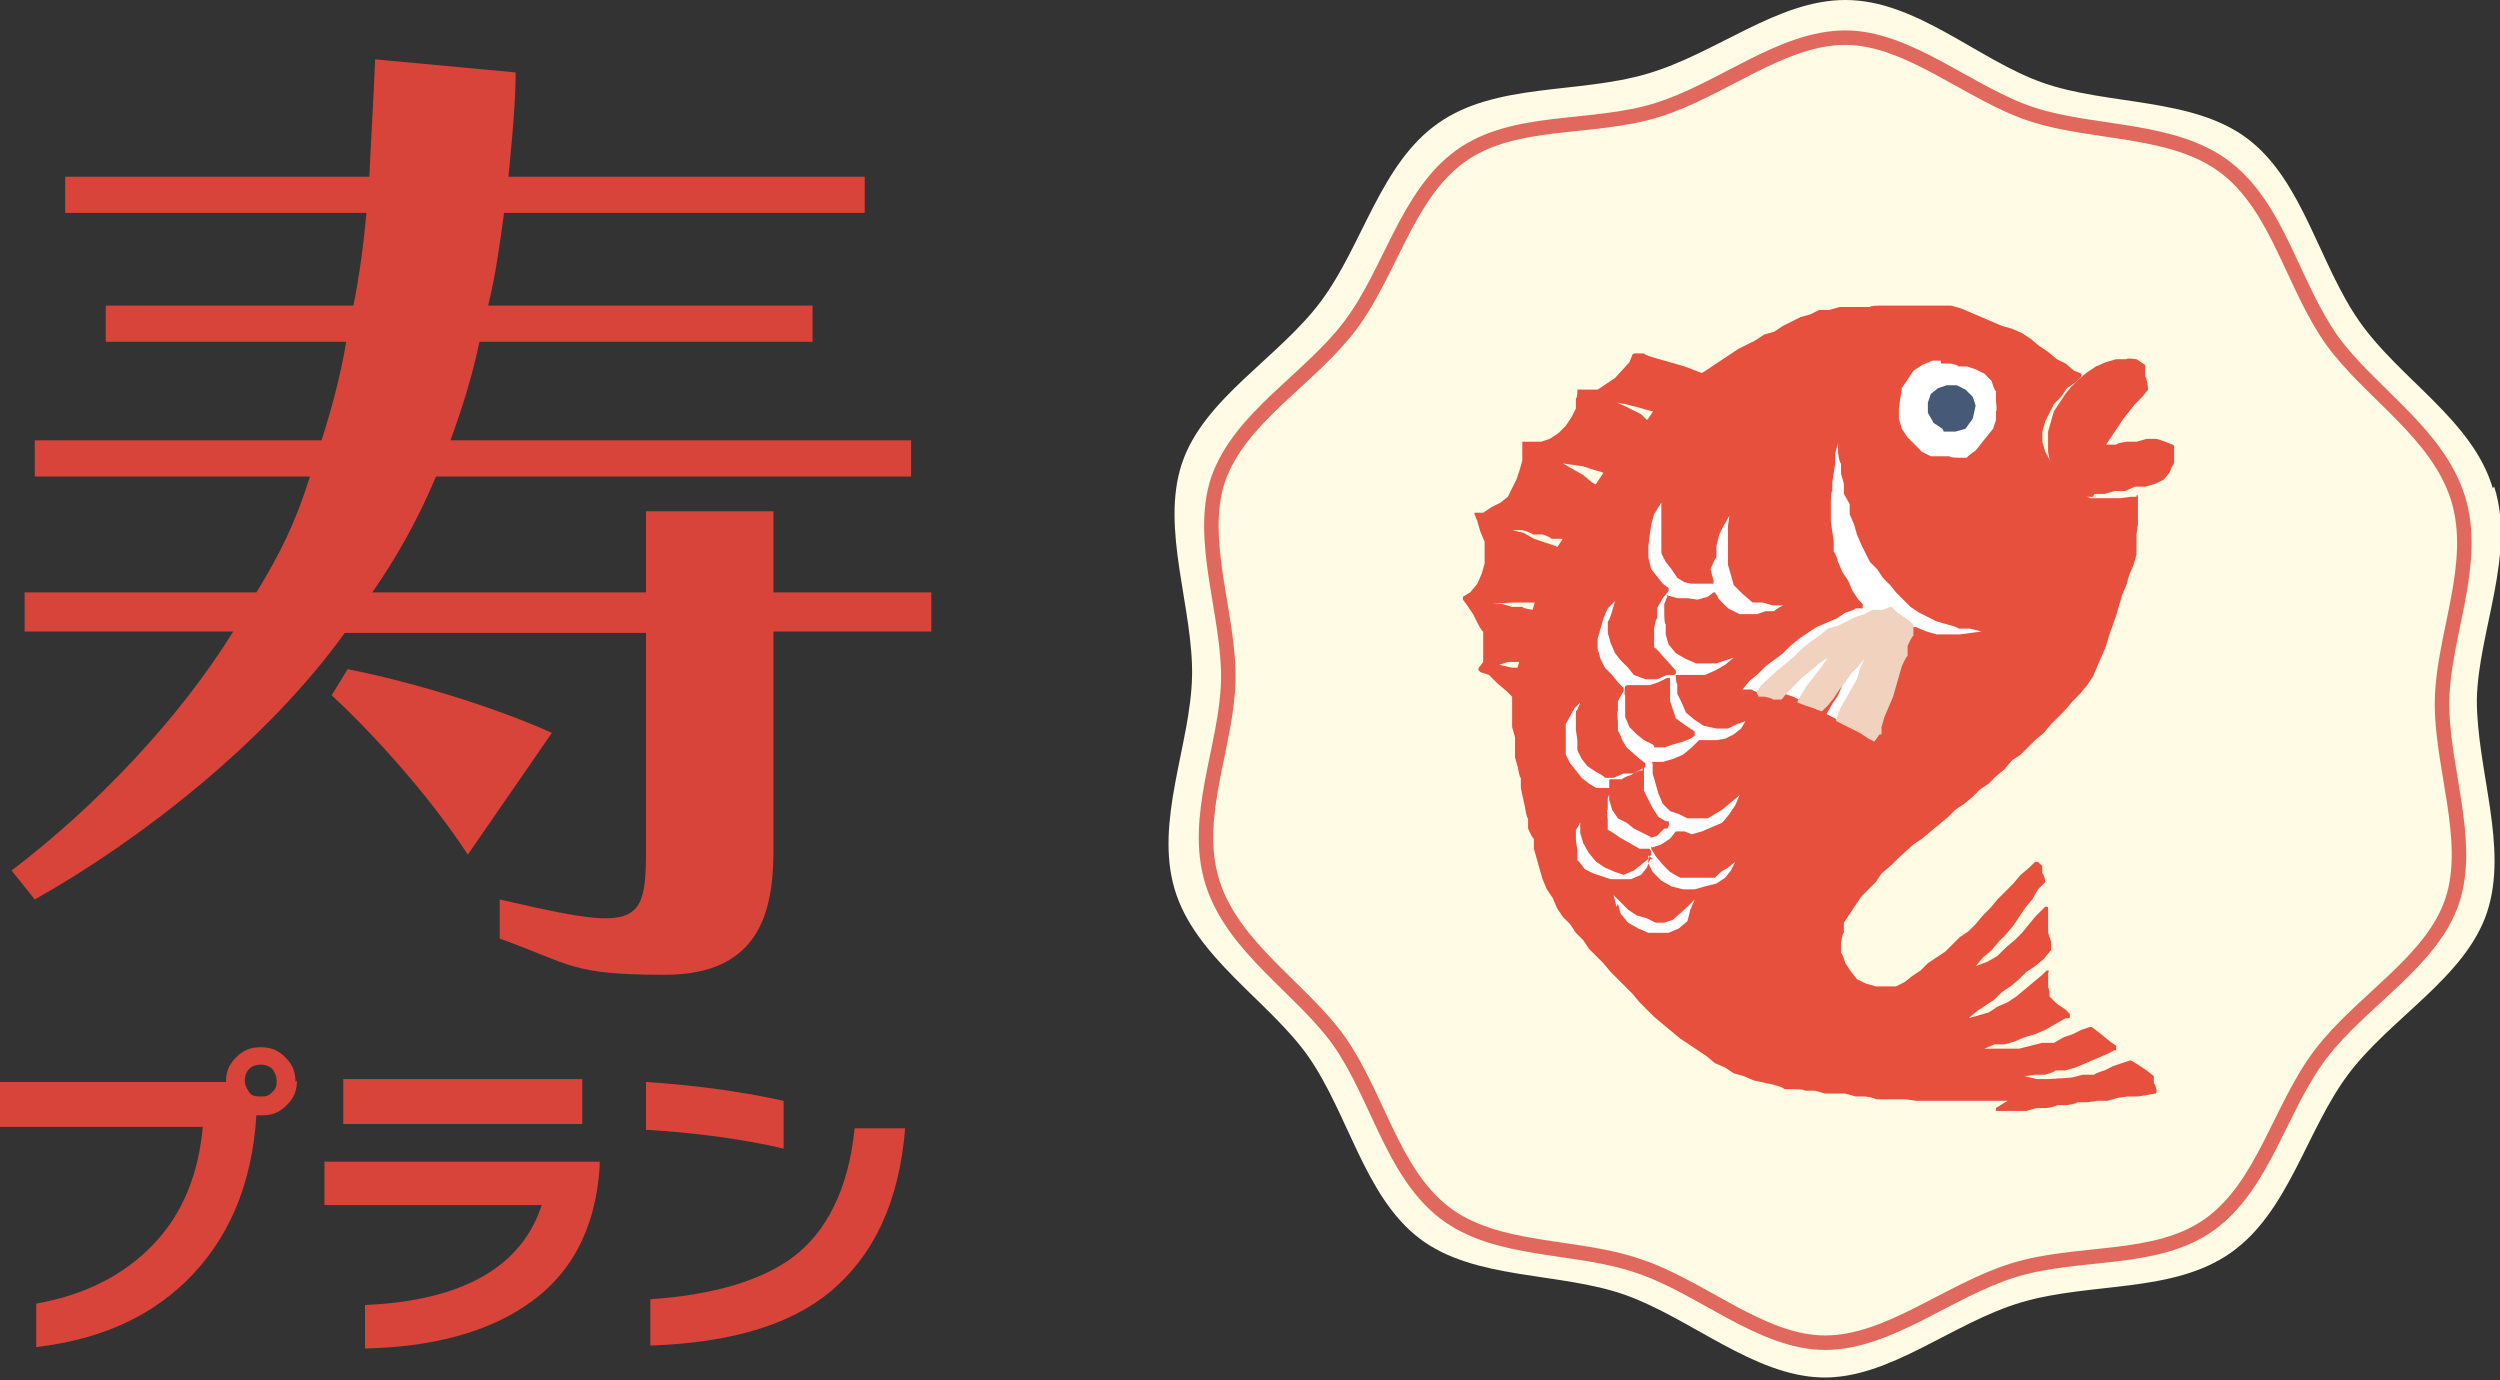
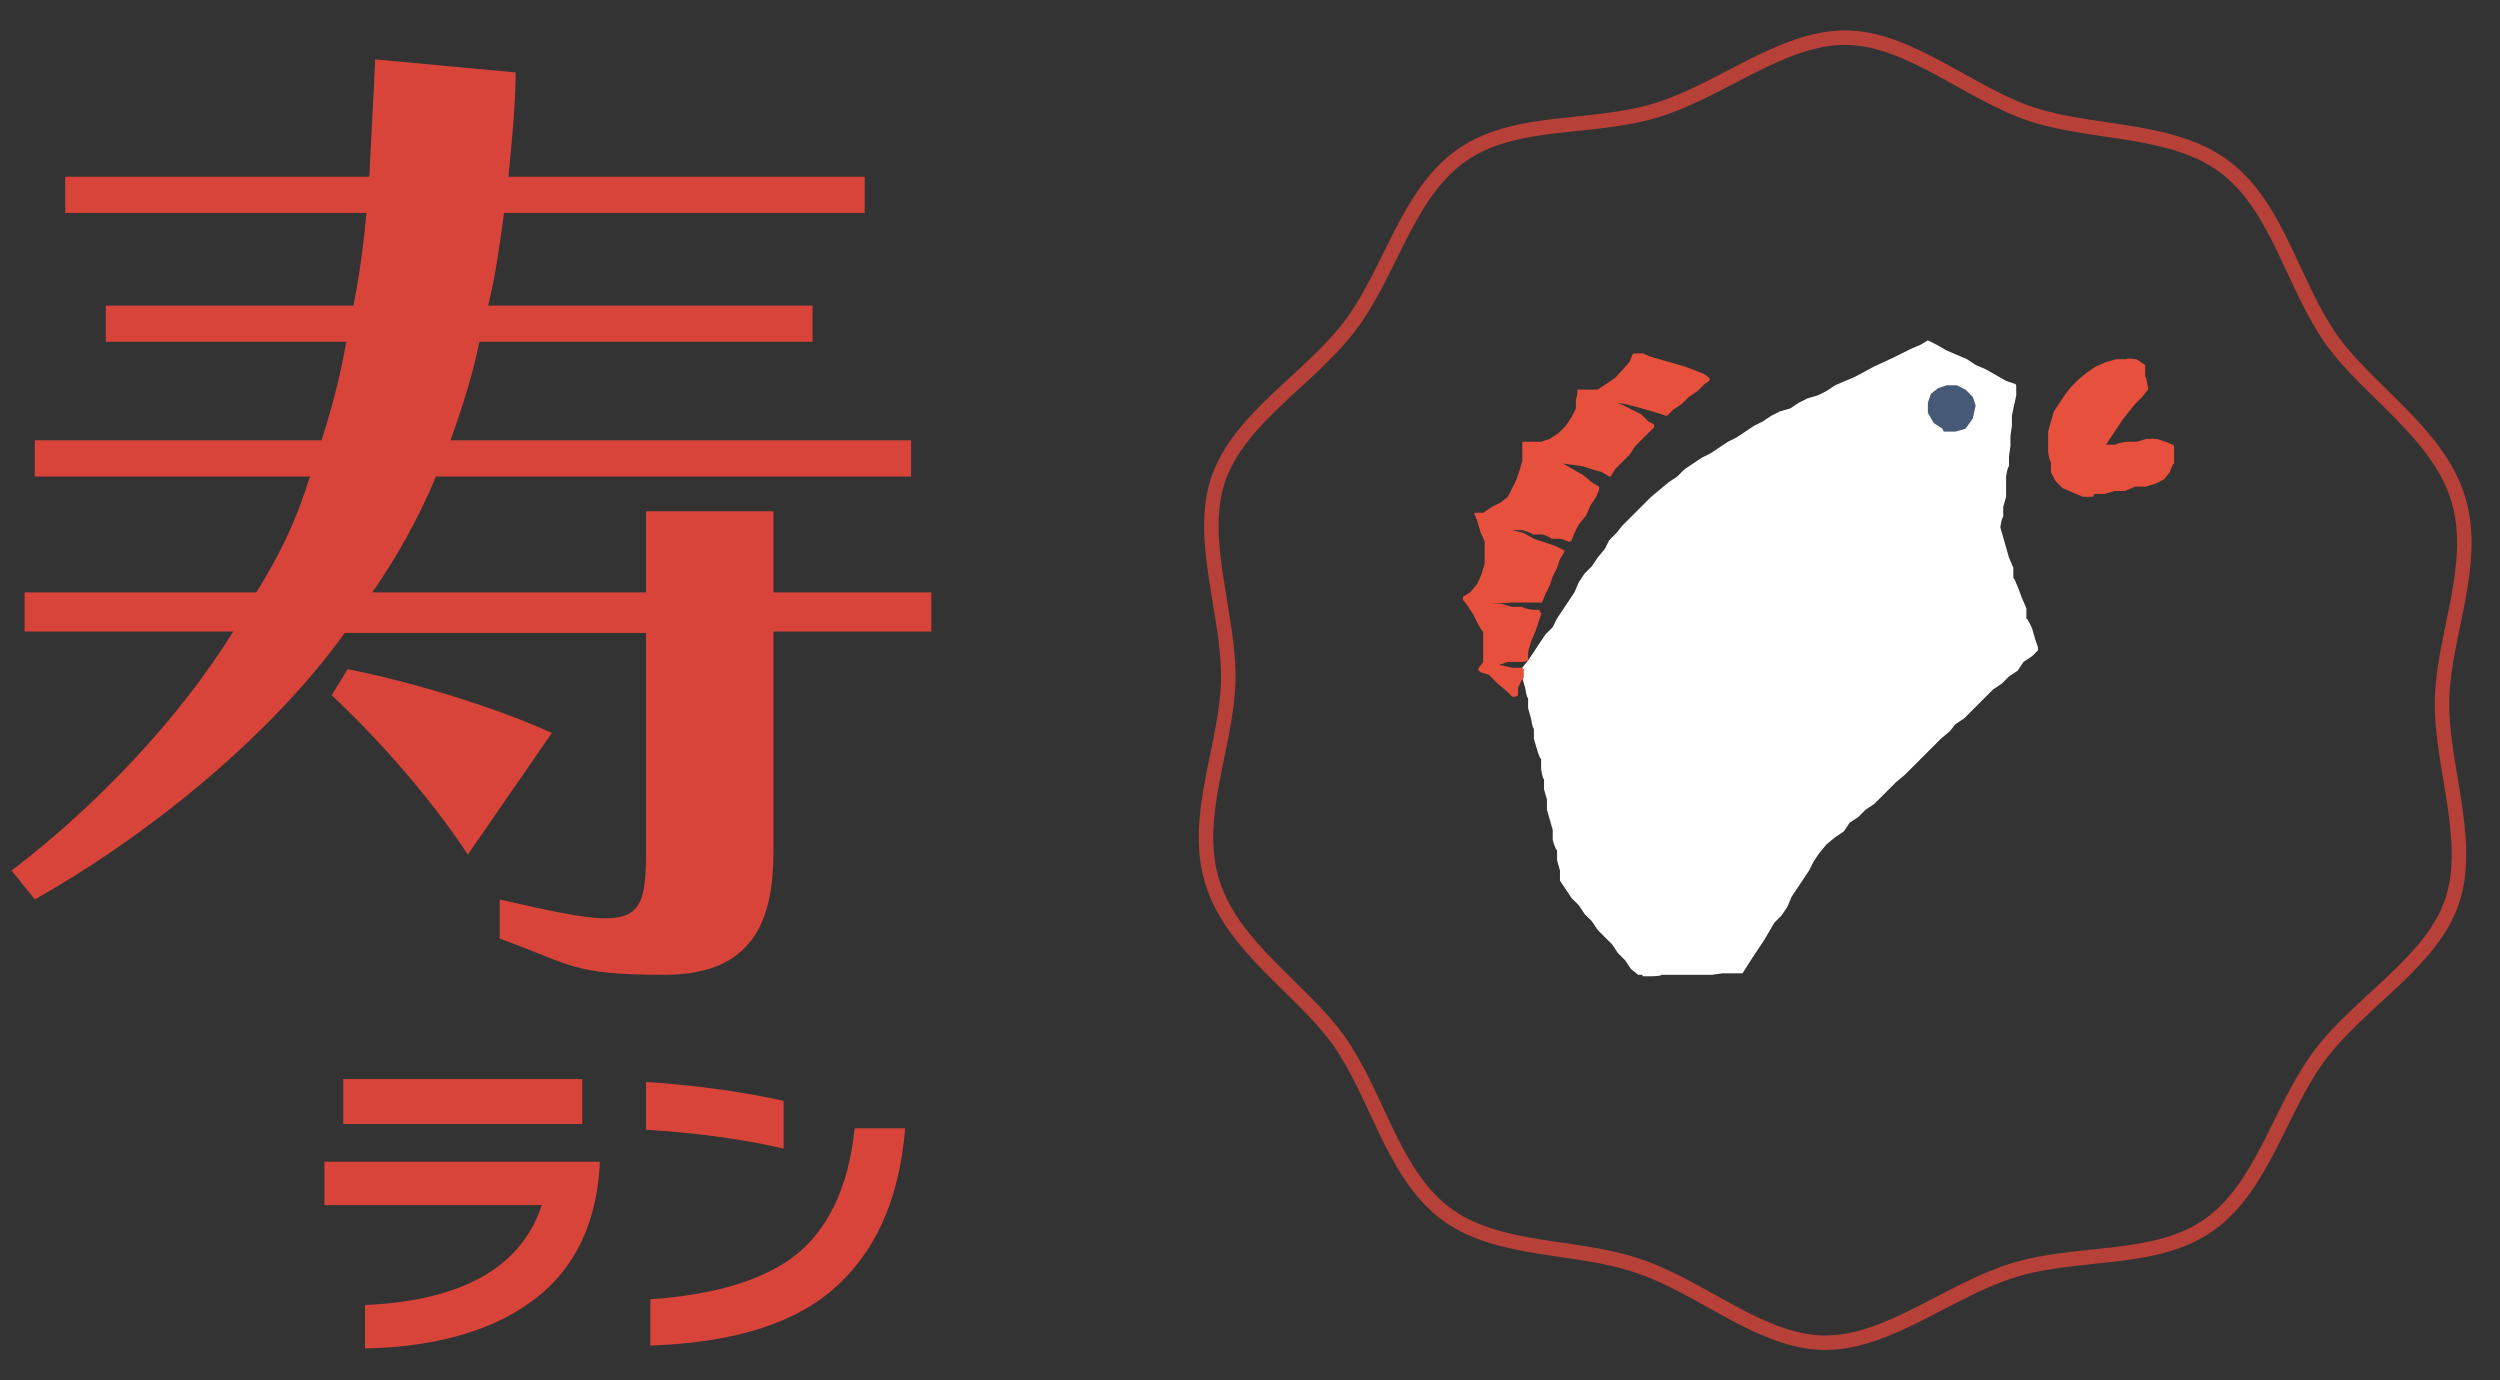
<svg xmlns="http://www.w3.org/2000/svg" version="1.1" viewBox="0 0 172.6 95.3">
  <rect x="0" y="0" width="172.6" height="95.3" fill="#333333" stroke="none" />
  <defs>
    <style>
      .cls-1 {
        fill: #fffbe5;
      }

      .cls-2 {
        fill: #f0d2be;
      }

      .cls-3 {
        fill: #e6503c;
      }

      .cls-4 {
        fill: none;
        stroke: #d84439;
        stroke-miterlimit: 10;
      }

      .cls-5 {
        fill: #d84439;
      }

      .cls-6 {
        fill: #465a78;
      }

      .cls-7 {
        isolation: isolate;
      }

      .cls-8 {
        mix-blend-mode: multiply;
      }

      .cls-9 {
        fill: #fff;
      }

      .cls-10 {
        opacity: .8;
      }
    </style>
  </defs>
  <g>
    <g id="_レイヤー_1" data-name="レイヤー_1">
      <g id="_レイヤー_2">
        <g id="_レイヤー_2-2">
-           <path class="cls-1" d="M172.2,33.6c1.5,4.7-1.1,10-1.2,14.7,0,4.9,2.2,10.2.7,14.7s-6.7,7.3-9.6,11.2-4.1,9.5-8.1,12.3-9.6,2-14.4,3.4-9.1,5.3-13.8,5.2-9.1-4.1-13.6-5.7-10.4-1-14.2-3.9c-3.8-2.9-4.9-8.6-7.7-12.6-2.7-3.8-7.8-6.8-9.2-11.5s1.1-10,1.2-14.7-2.2-10.2-.7-14.7,6.7-7.3,9.6-11.2,4.1-9.5,8.1-12.3,9.6-2,14.4-3.4S122.7,0,127.4,0c4.9,0,9.1,4.1,13.6,5.7s10.4,1,14.2,3.9c3.8,2.9,4.9,8.6,7.7,12.6s7.8,6.8,9.2,11.5Z" />
          <g class="cls-10">
            <path class="cls-4" d="M169.7,34.4c1.4,4.5-1,9.4-1.1,13.9s2.1,9.7.7,13.9-6.3,6.9-9.1,10.6-3.9,9-7.6,11.7-9.1,1.8-13.6,3.2-8.6,5-13,5-8.6-3.9-12.9-5.3c-4.3-1.5-9.8-.9-13.4-3.7s-4.6-8.1-7.3-11.9c-2.6-3.6-7.3-6.4-8.7-10.9s1-9.4,1.1-13.9-2.1-9.7-.7-13.9c1.5-4.3,6.3-6.9,9.1-10.6s3.9-9,7.6-11.7,9.1-1.8,13.6-3.2,8.6-5,13-5,8.6,3.9,12.9,5.3,9.8.9,13.4,3.7,4.6,8.1,7.3,11.9c2.6,3.6,7.3,6.4,8.7,10.9Z" />
          </g>
          <path class="cls-5" d="M53.4,43.6v15.1c0,4.3-1,8.6-7.5,8.6s-6.4-.7-11.4-2.5v-2.7c3.5.8,5.8,1.3,7.3,1.3,2.5,0,2.8-1.3,2.8-4.6v-15.1h-20.8c-5.4,7.5-14.1,14.3-21.4,18.4l-1.6-2c5.8-4.4,11.6-10.5,15.3-16.5H1.7v-2.7h16c1.6-2.6,2.7-4.8,3.7-8H2.4v-2.5h19.8c.7-2.2,1.3-4.4,1.7-6.8H7.3v-2.5h17.1c.4-2,.7-4.2.9-6.4H4.5v-2.5h21c.1-2.4.3-5.5.4-8.1l9.7.9c0,2.2-.3,5.2-.5,7.2h24.6v2.5h-24.9c-.3,2.2-.6,4.4-1.1,6.4h22.4v2.5h-23c-.5,2.4-1.2,4.6-2,6.8h31.8v2.5H30.1c-1.3,3.1-2.8,5.7-4.4,8h18.9v-5.6h8.8v5.6h10.9v2.7h-10.9,0ZM32.3,59c-2.7-4.1-6.4-8.2-9.4-11l1.1-1.8c4.1.8,9.9,2.5,14.1,4.4l-5.8,8.4h0Z" />
          <g class="cls-7">
            <path class="cls-9" d="M113.2,67.3s0,0-.1,0l-.5-.4-.4-.6-.5-.5-.4-.6-.5-.5-.5-.5-.4-.6-.5-.5-.4-.6-.5-.5-.4-.6-.4-.6v-.7c0,0-.2-.7-.2-.7v-.7c-.1,0-.3-.7-.3-.7v-.7c0,0-.4-1.4-.4-1.4v-.7c0,0-.2-.7-.2-.7v-.7c-.1,0-.2-.7-.2-.7v-.7c-.1,0-.3-.7-.3-.7l-.2-.7v-.7c-.1,0-.2-.7-.2-.7l-.2-.7v-.7c-.1,0-.2-.7-.2-.7l-.2-.7v-.6c-.1,0-.1,0,0-.1l.4-.5.4-.6.4-.6.4-.6.5-.5.3-.6.4-.6.4-.6.4-.6.3-.7.4-.6.5-.5.4-.6.5-.6.3-.6.5-.5.4-.5.5-.5.5-.5.5-.5.5-.5.6-.5.6-.5.6-.4.5-.5.6-.4.6-.4.6-.3,1.2-.8.6-.3.6-.4.6-.4.6-.3.6-.4.6-.3.7-.2.6-.4.6-.3.7-.2.6-.3.6-.4.7-.3.7-.3,1.3-.7,1.3-.6.6-.3.6-.3.7-.3.5-.3s0,0,0,0,0,0,0,0l.6.3.7.4.7.3.7.3.6.4.7.3.7.4.7.4.6.2c0,0,.1,0,.1.2v.6c0,0-.3,1.4-.3,1.4v.7s-.1.7-.1.7v.7c0,0-.1.7-.1.7v.7c-.1,0-.2.7-.2.7v.7s0,.7,0,.7l-.2.7v.7c-.1,0-.2.7-.2.7l.2.7.2.7.2.7.3.7v.7c.1,0,.6,1.4.6,1.4l.3.7v.7c.1,0,.4.7.4.7l.2.7.2.6c0,0,0,.1,0,.2l-.4.4-.6.4-.4.6-.6.4-.5.5-.6.4-1,1-.5.5-.5.5-.6.4-.4.5-.6.5-.5.5-.5.5-1,1-.5.5-.6.5-.5.5-.5.5-.5.5-.6.4-.5.5-.6.4-.4.6-.6.4-.6.5-.5.6-.4.6-.3.6-.4.6-.4.6-.4.6-.3.7-.4.6-.5.5-.7,1.2-.4.6-.4.6-.7,1.1s0,0-.1,0h-1.3c0,0-.7.1-.7.1h-.7c0,0-.7,0-.7,0h-.7s-.7,0-.7,0h-.7c0,.1-.7.1-.7.1h-.6s0-.1,0-.1Z" />
-             <path class="cls-3" d="M138.6,76h-1.4s-.7,0-.7,0h-1.4c0,0-.7,0-.7,0h-.7c0,0-.7,0-.7,0h-.7s-.7-.1-.7-.1h-2.1c0-.1-.7-.2-.7-.2h-.7c0,0-.7-.2-.7-.2h-.7s-.7,0-.7,0l-.7-.2h-.7c0-.1-.7-.1-.7-.1h-.7c0-.1-.7-.3-.7-.3l-1.4-.3-.7-.3-.7-.2-.6-.4-.7-.3-.6-.5-.6-.4-.6-.4-.6-.4-.6-.5-.6-.5-.6-.5-.5-.5-.5-.5-.5-.6-.5-.5-.5-.5-.5-.5-.5-.6-.5-.5-.5-.5-.4-.6-.5-.5-.4-.6-.5-.5-.4-.6-.3-.7-.4-.6-.3-.7-.2-.7-.2-.7-.2-.7v-.7c-.1,0-.4-.7-.4-.7v-.7c-.1,0-.2-.7-.2-.7l-.3-1.4v-.7c-.1,0-.2-.7-.2-.7l-.2-.7v-1.4s-.2-.7-.2-.7v-.7s0-.7,0-.7v-.7c0,0,.1-.7.1-.7v-.7c.1,0,.3-.7.3-.7l.2-.7.3-1.4.2-.7.2-.7.2-.7.2-.7.3-.6.2-.7.6-1.3.3-.7.4-.6.3-.7.4-.6.3-.7.4-.6.4-.6.5-.6.4-.6.4-.6.5-.6.4-.6.5-.5.9-1.1.5-.5.4-.6.5-.5.5-.5.6-.4.6-.4.6-.5.6-.3.6-.4.6-.4.6-.4.6-.4.6-.3.6-.3.6-.4.7-.2.6-.4.6-.3.6-.3.7-.2.6-.3h.7c0,0,.7-.2.7-.2h.7c0,0,.7,0,.7,0h.7c0-.1.7-.1.7-.1h.7s1.4,0,1.4,0h.7c0,0,.7,0,.7,0h.7s.7,0,.7,0l.7.2.7.3.7.3.7.3.7.3.7.2.7.3.6.4.6.5.6.4.6.5.6.3.6.5.5.2s0,0,0,.1c0,0,0,0,0,.1l-.4.4-.6.4-.4.6-.5.5-.3.6-.3.6-.2.7v.7c0,0,.2.7.2.7l.4.7.4.7.5.6.6.5.6.4.6.3h.7s.7,0,.7,0h.7c0,0,.7-.1.7-.1h.4c0-.1,0-.1,0-.1,0,0,0,0,.1,0,0,0,0,0,0,.2v.4c0,0,0,.7,0,.7v.7c0,0-.1.7-.1.7v.7c0,0,0,.7,0,.7l-.2.7-.3.7-.2.7-.3.7-.4,1.4-.5,1.4-.2.7-.3.7-.3.7-.3.7-.4.6-.5.6-.5.5-.5.6-.5.5-.5.5-.5.6-.6.5-.5.5-.5.5-.6.4-.5.6-.6.5-.5.5-.6.4-.5.5-.6.5-.6.4-.5.5-.6.5-.6.5-.6.5-.6.4-1.1,1-.5.5-.6.5-.4.6-.5.5-.5.5-.4.6-.4.6-.4.6v.7c-.1,0-.2.7-.2.7v.7c.1,0,.3.7.3.7l.4.6.4.5.6.3.7.2h.7c0,0,.7,0,.7,0l.6-.3.5-.4.6-.4.5-.5.6-.4.6-.4.5-.5.5-.5.6-.4.5-.5.5-.6.5-.5.5-.6,1.1-1.1.5-.6.6-.5.4-.4s0,0,.1,0,0,0,.1,0l.3.3s0,0,0,0v.5c.1,0,.2.5.2.5,0,0,0,0,0,.1l-.5.5-.4.7-.5.6-.4.6-.4.6-.5.6-.5.5-.5.6-.6.5-.5.6.8-.3.7-.4.6-.6.6-.5.5-.5.9-1.1.5-.5.2-.2s0,0,.1,0h0c0,0,.1,0,.1.1v.3c0,0,0,.7,0,.7v.7l.2.6v.6s0,0,0,0l-.5.6-.6.5-.6.4-.5.5-.6.5-.6.4-.5.5-.6.4-.6.4-.6.5.7-.2.7-.2.6-.4.7-.3.6-.4.6-.5.6-.5.6-.5.3-.3s0,0,.1,0,0,0,0,0c0,0,.1,0,0,.2v1c.1,0,.1.6.1.6l.5.5.6.4.3.3s0,0,0,.2c0,0,0,.1-.1.1h-.2c0,0-.7.4-.7.4l-.7.4-.7.3-.7.2-.7.3-.7.2h-.7c0,0-.7.3-.7.3h.8s.8,0,.8,0h.8c0,0,.8-.2.8-.2l.8-.2h.8c0,0,.7-.4.7-.4l.6-.2.6-.3.6-.2s0,0,0,0c0,0,0,0,.1,0l.4.3.5.4.5.4.3.2s0,0,0,.2,0,.1-.1.1l-.6.3-.7.3-.7.3-.7.3-.7.2h-.7c0,.1-.7.3-.7.3h-.7s-.7.1-.7.1l.8.2h.8c0,0,1.6-.1,1.6-.1l.8-.2h.8c0-.1.7-.3.7-.3l.6-.3,1.2-.4h0s0,0,0,0l.5.3.6.4.5.4s0,0,0,0v.5c.1,0,.2.5.2.5,0,0,0,.2-.1.2l-1.2.2h-.7c0,0-.7.1-.7.1l-.7.2h-.7s-.7.1-.7.1h-.7c0,.1-.7.2-.7.2h-.7c0,.1-.7.2-.7.2h-.7c0,0-.7.2-.7.2h-.7s-.7,0-.7,0h-.7c0,0,0-.2,0-.2ZM111.7,62.4l.2.7.5.6.7.4.7.3h.7c0,0,.7,0,.7,0l.7-.3.6-.5.2-.8.3-.7-.5.5-1,.9-.6.2h-.6c0,0-.6-.3-.6-.3l-.7-.2-.6-.4-.5-.5-.5-.5.2.8h0ZM113.7,59c0,0,.1,0,.1.2v.4s.3.6.3.6l.6.6.7.4.8.2h.8l.7-.2.8-.2.6-.4.4-.5.3-.6-.5.4-.5.3-.4.4s0,0-.1,0h-.7s-.8,0-.8,0h-.8s-.7-.4-.7-.4l-.5-.5-.5-.6-.3-.5s0,0,0-.1,0,0,.1,0l.6-.2.6-.4.4-.5s0,0,.1,0,.5,0,.5,0l.5.2.7-.2.7-.3.7-.3.5-.6.4-.6.3-.7-.6.5-.6.5-.5.3-.5.3h-.7s-.7,0-.7,0l-.6-.3-.6-.2-.5-.5-.3-.7-.2-.7-.2-.7v-.7c-.1,0-.1,0,0-.1,0,0,0,0,.1,0h.6l.7-.2.7-.3.6-.5.5-.5s0,0,.1,0h1.1s.6-.1.6-.1l.6-.3.5-.4.3-.5-.6.2-.6.3h-.8c0,0-.9-.2-.9-.2l-.6-.4-.6-.5-.3-.7-.3-.6v-.7c-.1,0-.1-.5-.1-.5,0,0,0,0,0-.1,0,0,0,0,.1,0h.5c0,0,.7,0,.7,0h.7s.7-.3.7-.3l.7-.4.6-.5-.6.2-.6.2h-.7c0,0-.7,0-.7,0l-.7-.3-.7-.4-.5-.6-.2-.7v-.7c-.1,0-.1-.7-.1-.7v-.7c0,0,.2-.5.2-.5,0,0,0,0,0-.1,0,0,0,0,0,0h0l.7.2h.7c0,0,.7.1.7.1l.7-.2.4-.3s0,0,0,0h0s0,0,.1,0l.3.5.6.6.8.4h1.2c0,0,.6-.2.6-.2h.6c0-.1.6-.4.6-.4h-.7c0,0-.7-.2-.7-.2h-.7c0,0-.7-.6-.7-.6l-.6-.6-.2-.7-.2-.7v-.7s0-1.3,0-1.3v-.7s.1-.7.1-.7l-.4.7-.3.6-.2.8v.8c-.1,0-.4.8-.4.8l.2.8s0,0,0,.2c0,0,0,0-.1,0h-1.4c0,0-.5-.1-.5-.1l-.5-.3-.4-.6-.4-.5-.3-.6v-.7c0,0,0-.7,0-.7v-.7c0,0,0-.7,0-.7v-.7c0,0-.5.8-.5.8l-.2.7-.2,1.5v.8s.2.8.2.8l.4.5.4.5.4.3s0,0,0,.1,0,0,0,.1l-.4.5-.4.7v.7c-.1,0-.2.7-.2.7v1.3c.1,0,.6.6.6.6l.9,1s0,.1,0,.2,0,0-.1.1h-.5c0,0-.7.3-.7.3h-.8c0,0-.8-.3-.8-.3,0,0,0,0,0,0l-.4-.5-.5-.5-.4-.5-.3-.7-.2-.7v-.8c.1,0,.3-.7.3-.7l.2-.7-.5.5-.3.7-.2.7-.2.7v.7s.2.7.2.7l.3.6.5.5.4.5.4.4s0,.1,0,.2l-.4.7v.7c-.1,0,0,.7,0,.7v.7c.1,0,.3.6.3.6l.3.5.9.8.4.3s0,0,0,.2c0,0,0,.1-.1.1l-.7.4h-.7c0,0-.7.3-.7.3h-.6c0-.1-.6-.4-.6-.4l-.6-.4-.4-.5-.3-.6v-.7s-.1-.7-.1-.7v-1.3c.1,0,.3-.6.3-.6l-.4.4-.6,1.1v.7c0,0,0,.7,0,.7v.7c0,0,.3.6.3.6l.4.5.4.5.5.4.5.3h.6s.3,0,.3,0c0,0,.1,0,.1,0,0,0,0,.1,0,.2l-.2.5v.8c-.1,0,0,.7,0,.7v.7c.1,0,.8.5.8.5l.7.4.7.4h.7c0,.1.1.1.1.2,0,0,0,.1,0,.2l-.2.3-1,.8-.7.3s0,0,0,0h0l-.6-.2-.7-.3-.6-.4-.5-.6-.4-.7-.2-.7v-.8c.1,0-.3.6-.3.6v.7s.1.7.1.7v.7c.1,0,.5.6.5.6l.6.3.6.2.6.2h.7c0,0,.7,0,.7,0l.7-.3.4-.5.2-.5c0,0,0-.1.2-.1h0,0ZM127.6,46s0,0,.1,0c0,0,0,.1,0,.2l-.5,1.1-.3.7-.4.6-.4.7.6.3.6.3,1.2.6.6.3.2-.7.2-.7.2-.7.4-.7.3-.7v-.7c.1,0,.4-.6.4-.6l.2-.7.2-.7v-.7c.1,0,.3-.5.3-.5,0,0,0-.1.2-.1h.6c0,0,.7.3.7.3l.7.2h.8c0,0,.8,0,.8,0l1.5-.2-.8-.2h-.8c0-.1-.8-.3-.8-.3l-.7-.2-.6-.3-.6-.3-.6-.4-.5-.5-.5-.5-.4-.5-.5-.5-.4-.6-.5-.5-.3-.6-.3-.6-.3-.7-.2-.7-.3-.7v-.7c0,0-.4-.7-.4-.7v-.7c0,0-.2-.7-.2-.7v-.7c-.1,0-.2-.7-.2-.7v-.7c0,0-.2.7-.2.7v.7l-.2,1.3v.6c-.1,0-.1.7-.1.7v.7s0,.7,0,.7l.2,1.4v.7c.1,0,.3.7.3.7l.3.7.4.6.3.7.4.6.3.3s0,0,0,.2,0,.1-.1.1h-.4c0,.1-.7.3-.7.3l-.6.4-.7.3-.7.3-.6.4-.6.4-.6.5-.5.5-1.2.9-.5.5-.6.5-.5.6h.6s.6.3.6.3h.6s.4-.5.4-.5l.5-.5.5-.5.6-.5.3-.2s0,0,0,0,0,0,.1,0c0,0,0,.1,0,.2l-.2.3-.5.7-.3.5-.3.5.6.2.6.3.6.4.4-.6.5-.5.4-.5.5-.5.4-.6.2-.2s0,0,.1,0h0ZM134,24.9h-.6s-.7.3-.7.3l-.6.4-.4.6-.4.6-.2,1.4v.7s.2.7.2.7l.4.6.5.5.5.5.6.3h1.3c0,.1.6.1.6.1h.6c0-.1.6-.5.6-.5l.4-.5.4-.5.4-.5.2-.6v-.6c.1,0,0-.7,0-.7v-.7c-.1,0-.3-.7-.3-.7l-.5-.5-.6-.3-.6-.2h-.6c0-.1-.5-.2-.6-.2-.1,0-.6,0-.6,0h0ZM114,57.8l-.6-.3-.6-.3-.5-.4-.6-.3-.4-.6-.2-.7v-.7s0-.6,0-.6c0,0,0-.1.1-.1h.8c0-.1.6-.3.6-.3l.6-.3h.2c0-.1,0-.2.1-.2s0,0,0,0c0,0,0,0,0,.2v.7c0,0,0,.7,0,.7l.3.6.3.6.4.6.5.3h.2c0,.2.1.2,0,.3,0,0,0,.1-.1.2h-.2c0,0-.5.5-.5.5l-.6.2h0,0ZM114.1,51.4l-.6-.3-.5-.4-.5-.5-.3-.7v-1.5c-.1,0,0-.6,0-.6,0,0,0-.1.2-.1h.7s.8,0,.8,0l.6-.2.6-.3s0,0,.1,0,0,0,.1,0c0,0,0,.1,0,.2v.7c0,0,0,.7,0,.7l.2.6.2.6.7.5.6.4s0,0,0,.2,0,.1,0,.1l-.3.2-.5.2-.7.2-.6.2h-.7c0,0,0-.1,0-.1Z" />
            <g class="cls-8">
              <path class="cls-3" d="M104.5,48.1s0,0-.1,0l-.4-.4-.6-.5-.6-.6-.6-.2s0,0-.1-.1,0-.1,0-.2l.3-.4v-.7c0,0,0-.7,0-.7v-.7c-.1,0-.4-.6-.4-.6l-.3-.6-.4-.6-.3-.4s0,0,0-.1c0,0,0,0,0-.1l.5-.3.5-.6.3-.7.2-.7v-1.5c0,0-.3-.7-.3-.7l-.2-.7-.2-.5s0,0,0-.1c0,0,0,0,.1,0h.5c0,0,.6-.4.6-.4l.6-.3.5-.4.3-.6.3-.6.2-.6.2-.7v-.7c0,0,0-.5,0-.5,0,0,0,0,0-.1,0,0,0,0,.1,0h.5c0,0,.7,0,.7,0l.6-.2.6-.4.5-.5.4-.6.3-.6v-.7c.1,0,.1-.5.1-.5,0,0,0,0,0-.1,0,0,0,0,.1,0h.6s.7,0,.7,0l.6-.4.6-.4,1-1.1.2-.5c0,0,0-.1.2-.1h.6c0,.1.7.3.7.3l.7.2.7.2.7.2,1.3.5.3.2c0,0,0,0,.1.1s0,.1,0,.2l-.3.2-.5.5-.6.4-.5.5-.6.4-.4.4s0,0-.1,0h0l-.6-.2-.7-.2-.7-.2-.8-.2s-.8-.1-.8-.2l.7.3.6.3.6.3.5.5.4.2s0,0,0,.1c0,0,0,0,0,.1l-.3.3-.5.5-.5.5-.4.6-.5.5-.5.5-.3.5s0,0-.1,0,0,0,0,0l-.5-.3-.7-.2-.6-.2c0,0-1.4-.2-1.4-.2l.7.4.7.4.6.5.5.3c0,0,0,.1,0,.2l-.2.5-.4.6-.3.7-.5.6-.3.6-.2.5c0,0,0,.1-.2.1h0l-.5-.2h-.7c0-.1-.6-.3-.6-.3h-.7c0-.1-.7-.3-.7-.3h-.7s.8.2.8.2l.7.4,1.5.5.6.3s0,0,0,0,0,0,0,.1l-.3.5-.2.6-.3.6-.2.6-.3.6-.2.5c0,0,0,.1-.1.1h-.6s-.7,0-.7,0h-.7s-1.4.1-1.4.1h.7c0,0,.7.2.7.2h.7c0,.1.7.2.7.2h.5c0,.1,0,.2.1.2,0,0,0,0,0,.1l-.4,1.2-.3.7-.2.7v.6c-.1,0-.2.1-.3.1h-1.1c0,0-.6.2-.6.2l.9.2h.7c0,0,0,.1.1.1s0,0,0,.1v.5c-.1,0-.4.7-.4.7v.5c0,0-.1.1-.2.1h0,0Z" />
              <path class="cls-3" d="M144.5,34.3h-.7c0,0-.7-.3-.7-.3l-.7-.3-.5-.5-.3-.6v-.7c-.1,0-.2-.7-.2-.7v-.7s0-.7,0-.7l.2-.7.2-.7.4-.6.4-.6.4-.5.5-.5.6-.5.6-.4.7-.3.7-.2h.7c0-.1.7,0,.7,0l.6.4s0,0,0,0v.8c.1,0,.2.8.2.8,0,0,0,0,0,.1l-.4.5-.5.5-.4.5-.4.5-.8,1.2-.4.6h.7c0-.1.7-.2.7-.2h.7s.7-.2.7-.2h.7s.6.2.6.2l.5.2c0,0,.1,0,.1.2v1.1c-.1,0-.3.6-.3.6l-.4.5-.6.3-.7.2h-.7c0,0-.7.3-.7.3h-.7s-.7.2-.7.2h-.7s0,0,0,0Z" />
-               <path class="cls-2" d="M129.4,51.2s0,0,0,0l-.4-.2-.6-.4-.6-.3-.6-.3-.4-.2c0,0-.1-.1,0-.2l.2-.6.4-.7.4-.7.4-.7.2-.7.3-.7-.4.5-.5.5-.4.6-.4.5-.4.6-.4.5-.4.4s0,0-.1,0,0,0,0,0l-.5-.2-.6-.2-.5-.2s0,0,0,0,0,0,0-.1l.6-1,1-1.3.5-.7-.6.4-.6.5-.6.5-.5.5-.5.5-.4.5s0,0-.1,0h-.5c0-.1-.6-.2-.6-.2h-.4c0-.1-.1-.2-.1-.2,0,0,0-.1,0-.2l.3-.4,1.1-1,.6-.5.6-.5.5-.5.6-.5.6-.4.6-.5.7-.2.6-.3.6-.3.6-.2.6-.3h.7c0,0,.5-.2.5-.2h0s0,0,.1,0l.4.4.6.4.5.4s0,0,0,.2v.6c-.1,0-.4.7-.4.7v.7c-.1,0-.4.7-.4.7l-.2.7-.2.7-.2.7-.3.7-.3.7-.2.7v.5c-.1,0-.2,0-.2.1,0,0,0,0,0,0h0Z" />
            </g>
            <path class="cls-6" d="M134.1,29.6l-.6-.4-.4-.7v-.7s.2-.6.2-.6l.5-.4.6-.2h.7s.6.3.6.3l.5.5.2.6-.2.9-.5.7s0,0,0,0l-.7.2h-.8s0,0,0,0Z" />
          </g>
-           <path class="cls-5" d="M20.5,74.6c0,.7-.2,1.2-.7,1.7-.5.5-1,.7-1.7.7s-.2,0-.4,0c-.3,4.9-2,8.7-4.9,11.5-2.6,2.5-6,4-10.3,4.5v-3c3.4-.6,6.1-2,8.1-4.1,2-2.1,3.1-4.8,3.4-8.1H0v-3.1h15.6c0-.7.2-1.2.7-1.7.5-.5,1-.7,1.7-.7s1.2.2,1.7.7c.5.5.7,1,.7,1.7h0ZM19.1,74.6c0-.3-.1-.5-.3-.8-.2-.2-.5-.3-.8-.3s-.6.1-.8.3-.3.5-.3.8.1.5.3.8.5.3.8.3.5,0,.8-.3.3-.5.3-.8Z" />
          <path class="cls-5" d="M41.4,80.6c-.3,4.3-2,7.5-5.2,9.6-2.7,1.8-6.4,2.8-11,2.9v-3c6.7-.3,10.8-2.6,12.2-6.9h-15v-3h19v.5h0ZM40.2,77.6h-16.5v-3.1h16.5v3.1Z" />
          <path class="cls-5" d="M54.1,79.3c-3-.7-6.2-1.1-9.5-1.3v-3.3c3.1.2,6.3.6,9.5,1.3v3.4ZM62.5,77.8c-.4,5.2-2.2,8.9-5.2,11.4-2.8,2.3-6.9,3.5-12.4,3.7v-3.2c4.4-.3,7.6-1.3,9.7-2.8,2.5-1.8,4-4.9,4.4-9h3.5,0Z" />
        </g>
      </g>
    </g>
  </g>
</svg>